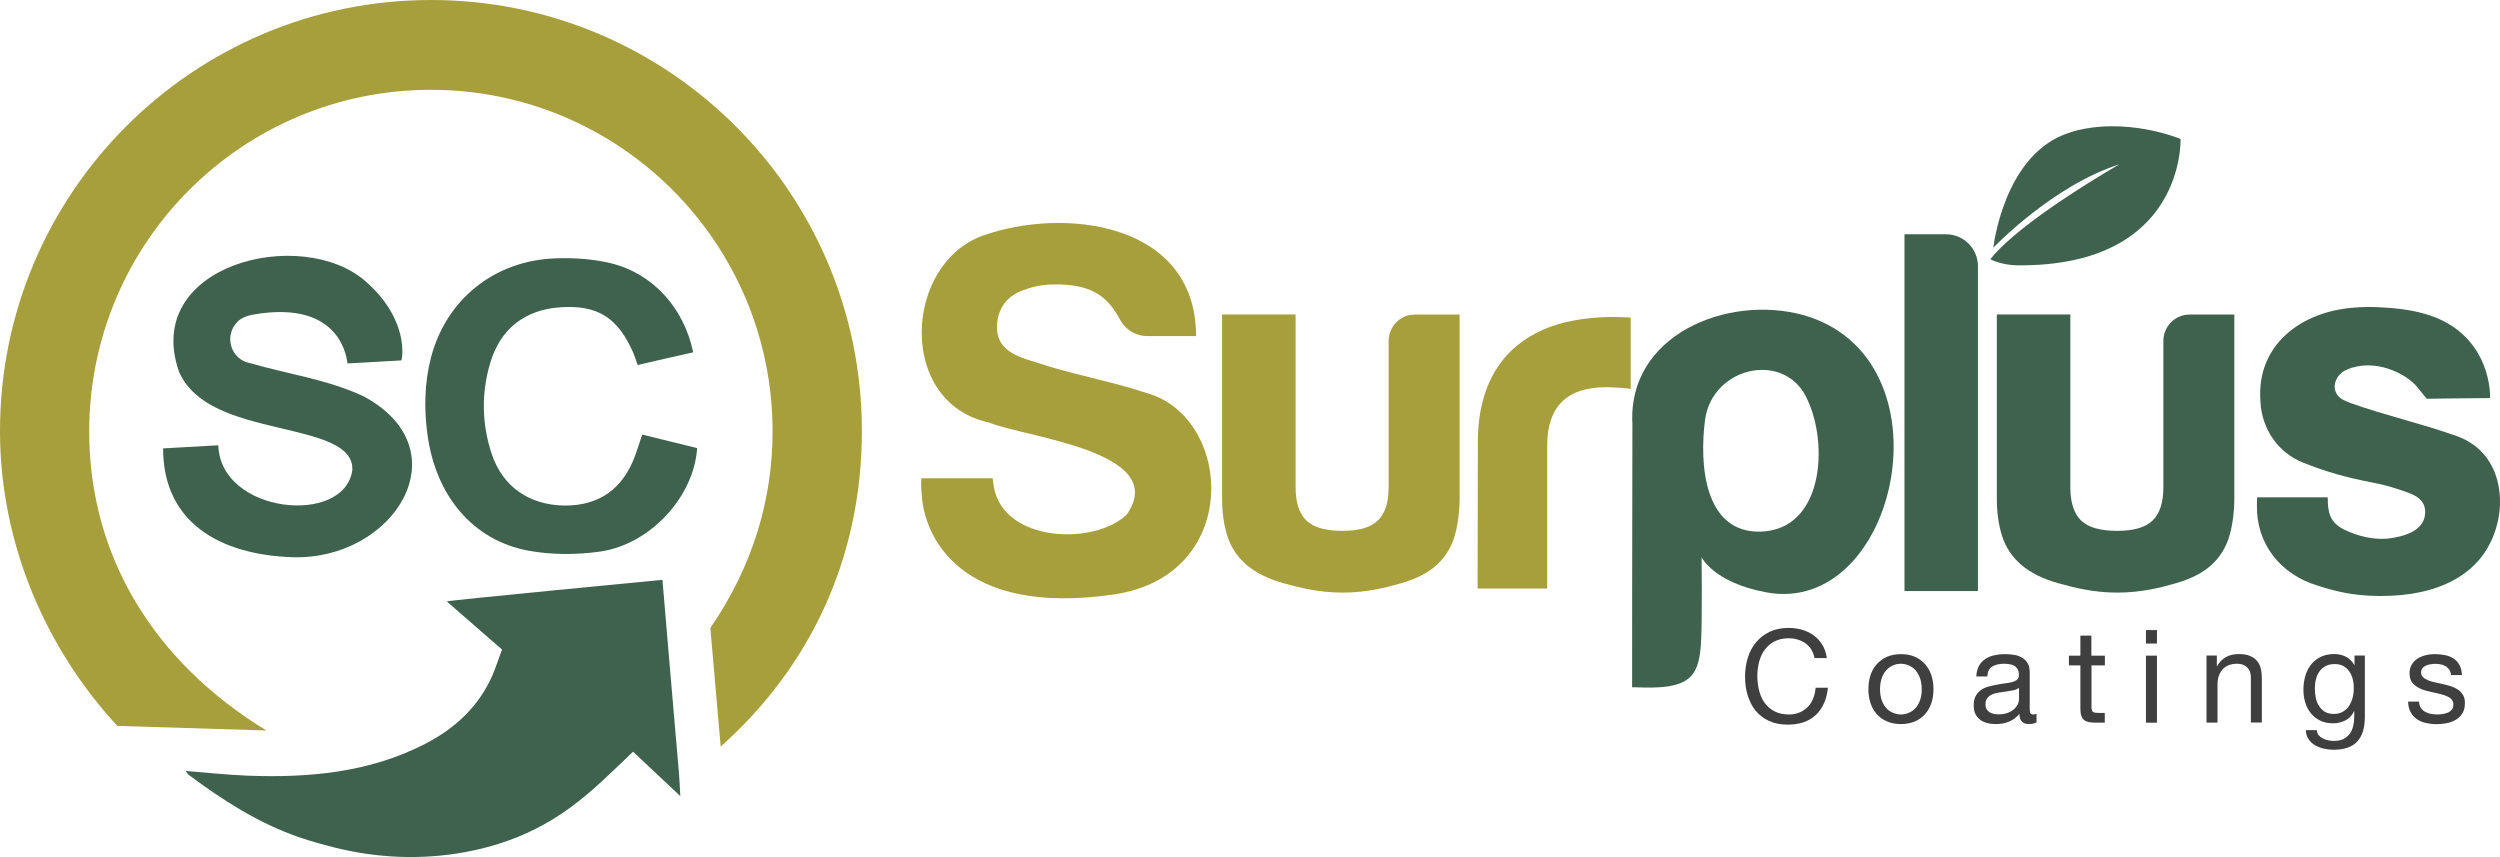
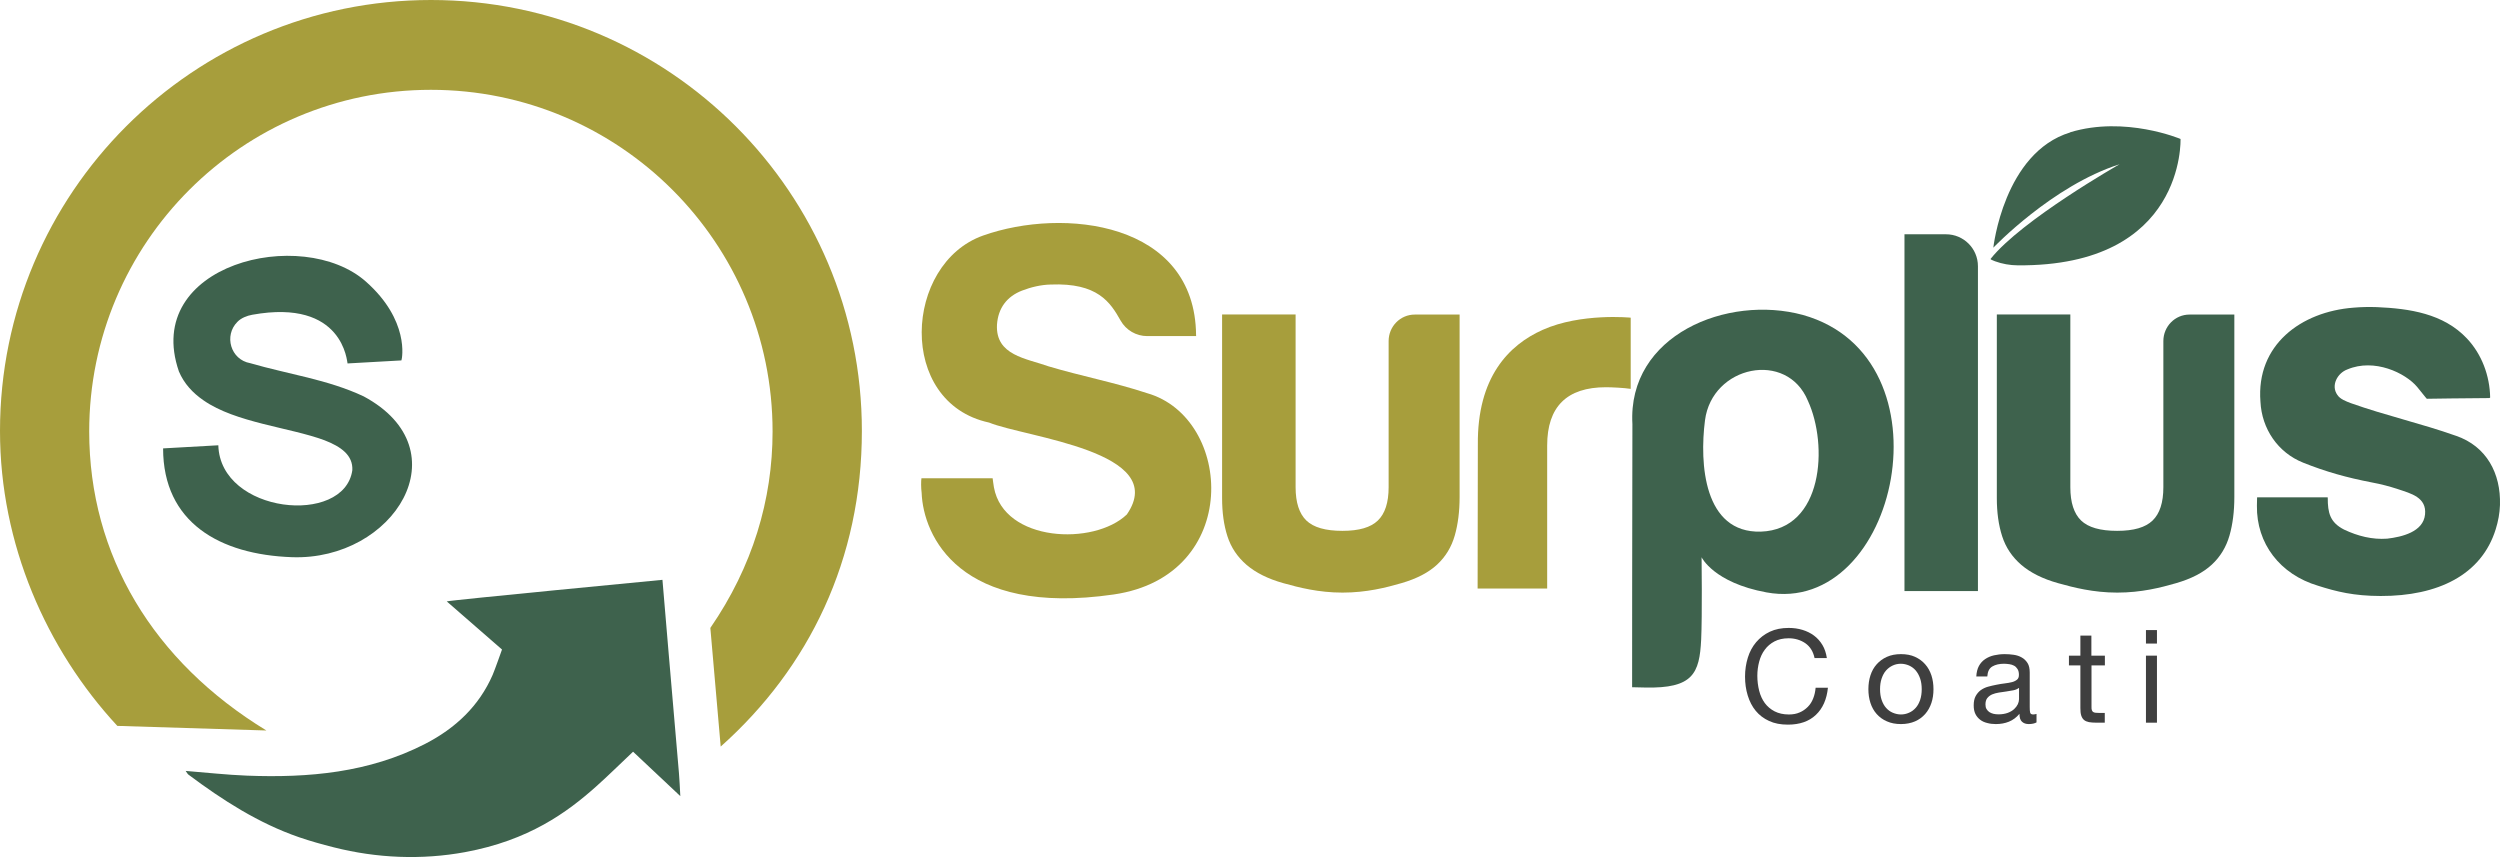
<svg xmlns="http://www.w3.org/2000/svg" id="Layer_2" viewBox="0 0 2564.91 879.29">
  <g id="Layer_2-2">
    <path d="M477.3,874.23c-44.77,8.24-90.82,6.28-134.94-4.92-12.02-3.05-23.96-6.34-35.64-10.37-41.57-14.36-78.33-38-113.4-64.2-.87-.65-1.38-1.8-2.84-3.8,21.66,1.71,42.23,4.05,62.87,4.84,63.22,2.44,125.26-3.02,182.72-32.53,31.44-16.15,55.49-39.04,69.35-70.79,2.14-4.89,9.62-26.07,9.62-26.07,0,0-40.77-35.47-56.69-49.37,3.31-1.23,221.3-22.13,221.3-22.13,0,0,11.6,137.82,16.94,198.43.63,7.17.86,14.38,1.39,23.47-16.97-15.95-32.51-30.57-48.47-45.57-13.57,12.82-25.28,24.4-37.54,35.37-30.18,27-69.5,55.62-134.67,67.62Z" fill="#3e624d" stroke-width="0" />
    <path d="M1745.77,571.71s.73,60.12-.43,84.38c-1.67,35.01-8.52,50.34-57.33,49.29-7.53-.16-13.52-.31-13.52-.31,0,0,.03-183.66.3-269.95-5.15-91.49,97.45-133.09,174.93-112,155.41,43.74,97.72,309.48-37.4,284.64-54.15-9.96-66.55-36.04-66.55-36.04ZM1749.26,431.23c-5.72,44.39-1.32,115.82,57.27,114.21,64.08-2.14,69.25-88.76,48.35-134.18-21.49-52.19-98.38-36.22-105.62,19.97Z" fill="#3e624d" stroke-width="0" />
-     <path d="M658.84,445.84c19.38,4.78,37.99,9.36,56.37,13.89-3,49.44-47.82,98.7-99.42,106.14-23.94,3.45-49.48,3.47-73.23-.83-57.72-10.46-95.9-56.9-104.13-120.11-3.38-25.93-2.92-51.51,3.43-76.81,15.11-60.27,64.89-100.88,128.1-103.07,18.74-.65,38.19.57,56.35,4.93,43.29,10.4,75.24,45.59,84.88,91.47-17.4,3.81-57.01,13.05-57.01,13.05,0,0-3.14-9.5-4.1-11.72-16.04-36.99-36.73-50.08-75.08-47.53-36.82,2.45-61.88,22.36-72.22,57.64-9.12,31.1-8.43,62.26,1.7,92.86,11.1,33.54,38.71,52.57,74.6,52.9,35.47.32,59.9-16.87,72.52-51.18,2.47-6.72,4.58-13.58,7.27-21.62Z" fill="#3e624d" stroke-width="0" />
    <path d="M1582.7,338.43c-34.67,15.49-67.19,48.49-66.48,117.83,0-7.03-.24,147.58-.24,147.58h71.36v-146.74c0-39.79,20.13-59.81,60.28-59.81,5.96,0,18.39.6,25.42,1.67v-73.03s-51.03-5.12-90.35,12.51Z" fill="#a79e3c" stroke-width="0" />
    <path d="M442.18,0C198.01,0,0,198.01,0,442.18c0,115.94,47.38,223.71,120.38,302.56l152.93,4.72c-116.11-70.8-181.79-179.76-181.79-306.75,0-193.61,156.95-350.56,350.56-350.56s350.56,156.95,350.56,350.56c0,70.01-20.55,138.63-63.85,201.53l10.62,121.72c90.89-80.99,144.84-192.44,144.84-323.77C884.37,198.01,686.36,0,442.18,0Z" fill="#a79e3c" stroke-width="0" />
    <path d="M1852.24,659.94c-4.87-3.32-10.63-5.09-17.16-5.09-5.65,0-10.52,1.11-14.51,3.21-3.99,2.1-7.42,4.98-9.97,8.53-2.66,3.54-4.54,7.64-5.76,12.29-1.22,4.65-1.88,9.41-1.88,14.4,0,5.43.66,10.52,1.88,15.39,1.22,4.87,3.21,9.08,5.76,12.62,2.66,3.54,5.98,6.42,10.08,8.53,4.1,2.1,8.97,3.21,14.62,3.21,4.21,0,7.86-.66,11.07-2.1,3.21-1.33,5.98-3.32,8.42-5.76,2.44-2.44,4.21-5.32,5.54-8.75s2.1-6.98,2.44-10.85h12.62c-1.22,11.96-5.32,21.26-12.4,27.91-6.98,6.64-16.61,9.97-28.68,9.97-7.42,0-13.84-1.22-19.27-3.76-5.54-2.55-10.08-5.98-13.73-10.41-3.65-4.43-6.31-9.63-8.19-15.72-1.88-6.09-2.77-12.51-2.77-19.38s1-13.4,2.88-19.49,4.76-11.41,8.53-15.84c3.77-4.43,8.42-8.08,14.06-10.74,5.65-2.66,12.07-3.88,19.38-3.88,4.98,0,9.63.66,14.06,1.99,4.43,1.33,8.42,3.32,11.85,5.87,3.43,2.55,6.31,5.76,8.64,9.63,2.33,3.88,3.76,8.31,4.54,13.4h-12.62c-1.44-6.75-4.54-11.74-9.41-15.17h0Z" fill="#3f3f3f" stroke-width="0" />
    <path d="M1919,692.93c1.44-4.43,3.54-8.19,6.42-11.41,2.88-3.21,6.31-5.76,10.52-7.64,4.21-1.88,8.97-2.77,14.4-2.77s10.3.89,14.4,2.77c4.1,1.88,7.64,4.43,10.41,7.64,2.88,3.21,4.98,7.09,6.42,11.41,1.44,4.43,2.1,9.08,2.1,14.17s-.66,9.74-2.1,14.06-3.54,8.08-6.42,11.41c-2.88,3.21-6.31,5.76-10.41,7.53s-8.97,2.77-14.4,2.77-10.19-.89-14.4-2.77c-4.21-1.77-7.64-4.32-10.52-7.53-2.88-3.21-4.98-6.98-6.42-11.41s-2.1-9.08-2.1-14.06.66-9.74,2.1-14.17ZM1930.52,718.18c1.11,3.21,2.66,5.98,4.54,8.08,1.99,2.21,4.21,3.88,6.87,4.98,2.66,1.11,5.43,1.77,8.31,1.77s5.65-.55,8.31-1.77c2.66-1.11,4.87-2.77,6.87-4.98,1.99-2.21,3.43-4.87,4.54-8.08,1.11-3.21,1.66-6.98,1.66-11.07s-.55-7.86-1.66-11.07c-1.11-3.21-2.66-5.98-4.54-8.19s-4.21-3.88-6.87-5.09c-2.66-1.11-5.43-1.77-8.31-1.77s-5.65.55-8.31,1.77c-2.66,1.22-4.87,2.88-6.87,5.09-1.99,2.21-3.43,4.98-4.54,8.19-1.11,3.21-1.66,6.98-1.66,11.07s.55,7.86,1.66,11.07Z" fill="#3f3f3f" stroke-width="0" />
    <path d="M2089.51,741.1c-1.99,1.11-4.65,1.77-8.08,1.77-2.88,0-5.2-.78-6.98-2.44-1.77-1.66-2.55-4.32-2.55-8.08-3.1,3.76-6.75,6.42-10.85,8.08-4.1,1.66-8.53,2.44-13.4,2.44-3.1,0-6.09-.33-8.86-1.11-2.77-.66-5.2-1.77-7.2-3.32s-3.65-3.43-4.87-5.87c-1.22-2.44-1.77-5.43-1.77-8.86,0-3.88.66-7.09,1.99-9.52s3.1-4.54,5.2-6.09c2.21-1.55,4.65-2.77,7.42-3.54s5.65-1.44,8.53-1.99c3.1-.66,6.09-1.11,8.86-1.44,2.77-.33,5.2-.78,7.42-1.33,2.1-.55,3.76-1.44,5.09-2.55s1.88-2.77,1.88-4.87c0-2.44-.44-4.43-1.44-5.98s-2.1-2.66-3.54-3.43-3.1-1.33-4.87-1.55-3.65-.44-5.43-.44c-4.76,0-8.75.89-11.96,2.77-3.21,1.88-4.87,5.2-5.2,10.3h-11.29c.22-4.21,1.11-7.86,2.66-10.74,1.55-2.88,3.76-5.32,6.42-7.09s5.65-3.1,9.08-3.88c3.43-.78,7.09-1.22,10.96-1.22,3.1,0,6.2.22,9.19.66,3.1.44,5.87,1.33,8.31,2.77,2.44,1.33,4.43,3.32,5.98,5.76,1.55,2.44,2.21,5.76,2.21,9.63v35.32c0,2.66.11,4.65.44,5.87.33,1.22,1.33,1.88,3.1,1.88,1,0,2.1-.22,3.43-.55v8.75l.11-.11ZM2071.13,705.89c-1.44,1.11-3.32,1.88-5.54,2.33-2.33.44-4.76.89-7.2,1.22-2.55.33-5.09.66-7.64,1.11-2.55.44-4.87,1-6.87,1.88-1.99.89-3.65,2.1-4.98,3.76s-1.88,3.88-1.88,6.64c0,1.88.33,3.43,1.11,4.65.78,1.33,1.77,2.33,2.88,3.1,1.22.78,2.55,1.33,4.21,1.77,1.55.33,3.32.55,5.09.55,3.76,0,6.87-.55,9.63-1.55,2.66-1,4.87-2.33,6.53-3.88s2.88-3.21,3.76-4.98c.78-1.77,1.22-3.54,1.22-5.09v-11.52h-.33Z" fill="#3f3f3f" stroke-width="0" />
    <path d="M2159.54,672.67v9.97h-13.73v42.63c0,1.33,0,2.44.33,3.21.22.78.66,1.44,1.22,1.88s1.44.78,2.55.89c1.11.11,2.55.22,4.32.22h5.2v9.97h-8.64c-2.88,0-5.43-.22-7.53-.55-2.1-.44-3.76-1.11-5.09-2.21-1.33-1.11-2.21-2.55-2.88-4.54-.66-1.99-.89-4.54-.89-7.75v-43.74h-11.74v-9.97h11.74v-20.6h11.29v20.6h13.84Z" fill="#3f3f3f" stroke-width="0" />
    <path d="M2201.67,660.27v-13.84h11.29v13.84h-11.29ZM2212.96,672.67v68.77h-11.29v-68.77h11.29Z" fill="#3f3f3f" stroke-width="0" />
-     <path d="M2274.4,672.67v10.85h.22c4.65-8.31,12.18-12.51,22.37-12.51,4.54,0,8.31.66,11.29,1.88,2.99,1.22,5.43,2.99,7.31,5.2s3.21,4.87,3.88,7.86c.78,3.1,1.11,6.42,1.11,10.19v45.18h-11.29v-46.51c0-4.21-1.22-7.64-3.76-10.08-2.44-2.44-5.87-3.76-10.19-3.76-3.43,0-6.42.55-8.97,1.55s-4.65,2.55-6.31,4.54c-1.66,1.99-2.99,4.21-3.76,6.87-.89,2.66-1.22,5.43-1.22,8.53v38.87h-11.29v-68.77h10.63v.11Z" fill="#3f3f3f" stroke-width="0" />
-     <path d="M2418.38,760.81c-5.09,5.54-13.18,8.42-24.25,8.42-3.21,0-6.42-.33-9.74-1.11-3.32-.66-6.31-1.88-9.08-3.43s-4.98-3.65-6.75-6.2c-1.77-2.55-2.77-5.76-2.88-9.41h11.29c0,1.99.78,3.76,1.88,5.2,1.22,1.44,2.66,2.55,4.43,3.43,1.77.89,3.65,1.55,5.65,1.88,1.99.44,3.99.55,5.87.55,3.76,0,6.87-.66,9.41-1.88s4.65-3.1,6.42-5.32,2.88-4.98,3.65-8.19c.78-3.21,1.11-6.64,1.11-10.52v-4.54h-.22c-1.99,4.21-4.87,7.42-8.86,9.41s-8.08,2.99-12.51,2.99c-5.09,0-9.63-.89-13.4-2.77-3.76-1.88-6.98-4.32-9.52-7.53-2.55-3.1-4.54-6.87-5.76-11.07-1.33-4.21-1.88-8.64-1.88-13.4,0-4.1.55-8.31,1.55-12.51,1-4.21,2.88-8.19,5.32-11.74,2.44-3.54,5.76-6.42,9.86-8.64s9.08-3.43,15.06-3.43c4.32,0,8.31,1,11.96,2.88,3.65,1.88,6.42,4.76,8.53,8.53h.11v-9.86h10.63v62.9c0,11.29-2.55,19.71-7.75,25.25l-.11.11ZM2403.99,729.92c2.66-1.55,4.76-3.54,6.31-6.09s2.77-5.43,3.54-8.53c.78-3.21,1.11-6.42,1.11-9.52s-.33-5.98-1.11-8.86c-.66-2.88-1.88-5.54-3.43-7.86s-3.54-4.21-6.09-5.65c-2.44-1.44-5.54-2.1-9.08-2.1s-6.75.66-9.3,2.1c-2.55,1.33-4.65,3.21-6.31,5.54-1.66,2.33-2.88,4.98-3.54,7.97-.78,2.99-1.11,6.2-1.11,9.41s.33,6.2.89,9.3c.55,3.1,1.66,5.87,3.21,8.42,1.55,2.55,3.54,4.54,5.98,6.09,2.44,1.55,5.54,2.33,9.3,2.33s6.87-.78,9.52-2.33l.11-.22Z" fill="#3f3f3f" stroke-width="0" />
-     <path d="M2483.61,726.04c1.11,1.77,2.44,3.1,4.21,4.1,1.77,1,3.65,1.77,5.87,2.21s4.43.66,6.75.66c1.77,0,3.65-.11,5.54-.44,1.99-.22,3.76-.78,5.43-1.44,1.66-.66,2.99-1.77,4.1-3.1,1.11-1.33,1.55-3.1,1.55-5.2,0-2.88-1.11-5.09-3.32-6.64-2.21-1.55-4.98-2.77-8.31-3.65-3.32-.89-6.98-1.77-10.85-2.55-3.88-.78-7.53-1.77-10.85-3.21-3.32-1.44-6.09-3.32-8.31-5.76s-3.32-5.98-3.32-10.41c0-3.43.78-6.42,2.33-8.86,1.55-2.44,3.54-4.54,5.98-6.09,2.44-1.55,5.2-2.66,8.19-3.43s6.09-1.11,9.08-1.11c3.88,0,7.53.33,10.74,1s6.2,1.77,8.75,3.43,4.54,3.88,6.09,6.64c1.55,2.77,2.44,6.31,2.66,10.41h-11.29c-.22-2.21-.78-4.1-1.77-5.54s-2.21-2.66-3.76-3.54c-1.55-.89-3.21-1.55-4.98-1.88-1.77-.44-3.65-.55-5.54-.55-1.66,0-3.43.11-5.09.44-1.77.22-3.32.78-4.76,1.44s-2.55,1.55-3.43,2.66-1.33,2.55-1.33,4.32c0,1.99.66,3.54,2.1,4.87,1.33,1.33,3.1,2.33,5.2,3.21s4.54,1.55,7.2,2.1,5.32,1.22,7.97,1.77c2.88.66,5.65,1.33,8.31,2.21s5.09,2.1,7.2,3.54c2.1,1.44,3.76,3.32,5.09,5.54,1.33,2.21,1.88,4.98,1.88,8.19,0,4.21-.89,7.64-2.55,10.41-1.77,2.77-3.99,4.98-6.75,6.64-2.77,1.66-5.98,2.88-9.41,3.54-3.54.66-6.98,1-10.41,1-3.76,0-7.42-.44-10.96-1.22-3.43-.78-6.53-2.1-9.19-3.88-2.66-1.77-4.76-4.21-6.42-7.2-1.66-2.99-2.44-6.53-2.66-10.85h11.29c0,2.44.66,4.54,1.77,6.31v-.11Z" fill="#3f3f3f" stroke-width="0" />
    <path d="M1953.92,606.42V240.37h42.6c18.1,0,32.77,14.67,32.77,32.77v333.28h-75.37Z" fill="#3e624d" stroke-width="0" />
    <path d="M2124,135.84c-68.27,20.85-78.92,118.28-78.92,118.28,0,0,60.51-63.55,129.48-85.59,0,0-100.62,57.24-132.26,97.06-.39.49,1.68,1.44,4.5,2.47,7.45,2.72,15.32,4.11,23.25,4.17,172.23,1.31,167.09-129.66,167.09-129.66,0,0-56.78-24.01-113.25-6.85l.12.12Z" fill="#3e624d" stroke-width="0" />
    <path d="M2124.09,322.73v177.17c0,15.62,3.73,27.09,11.06,34.15,7.33,7.06,19.63,10.58,36.91,10.58s29.08-3.53,36.41-10.58c7.33-7.06,11.06-18.4,11.06-34.15v-150c0-15,12-27.17,26.79-27.17h46.03v187.25c0,14.49-1.62,27.72-4.97,39.44-3.36,11.72-9.32,21.67-18.14,29.86-8.82,8.19-21,14.49-36.66,19.03-15.66,4.54-35.79,9.68-60.39,9.68s-44.86-5.27-60.64-9.68c-15.78-4.41-28.33-10.71-37.78-18.78-9.32-8.06-15.91-17.77-19.63-29.36-3.73-11.59-5.47-24.57-5.47-39.19v-188.38h75.55l-.12.13Z" fill="#3e624d" stroke-width="0" />
    <path d="M1329.24,322.73v177.17c0,15.62,3.73,27.09,11.06,34.15,7.33,7.06,19.63,10.58,36.91,10.58s29.08-3.53,36.41-10.58c7.33-7.06,11.06-18.4,11.06-34.15v-150c0-15,12-27.17,26.79-27.17h46.03v187.25c0,14.49-1.62,27.72-4.97,39.44-3.36,11.72-9.32,21.67-18.14,29.86-8.82,8.19-21,14.49-36.66,19.03-15.66,4.54-35.79,9.68-60.39,9.68s-44.86-5.27-60.64-9.68c-15.78-4.41-28.33-10.71-37.78-18.78-9.32-8.06-15.91-17.77-19.63-29.36-3.73-11.59-5.47-24.57-5.47-39.19v-188.38h75.55l-.12.13Z" fill="#a79e3c" stroke-width="0" />
    <path d="M2519.52,447.04c-35.35-12.54-72.23-20.81-107.56-33.39-4.91-1.89-11.02-4.02-13.94-8.53-6.81-9.58.04-22.4,10.38-26.14,27.53-11.61,59.37,3.51,71.55,18.04,2.5,3.04,6.49,8.19,8.63,10.68.73.88.96,1.22,1.25,1.43,1.31-.02,43.91-.66,63.88-.72.54-.03.94-.2,1.11-.61-.38-22.21-8.54-44.29-23.77-60.46-24.16-25.74-59.13-30.8-92.59-32.25-7.98-.27-15.99-.13-23.93.57-53.86,4.13-99.93,38.28-95.39,96.44,1.36,27.78,17.78,52.16,43.83,62.58,23.23,9.29,44.4,15.24,70.78,20.35,9.1,1.68,17.93,4,26.68,6.89,13.02,4.39,29.34,8.3,27.59,25.83-1.71,18.01-23.84,23.14-38.85,24.9-15.17,1.12-30.13-2.6-44.3-9.34-14.33-7.36-16.72-17.15-16.67-32.49-.03-.27,0-.4-.09-.55-.15-.08-1.13-.01-2.8-.04-13.03,0-67.15,0-69.49,0-.07.01-.1.08-.13.32-.11,2.32-.18,5.84-.17,8.33-.53,38.73,23.57,70.37,62.7,82.07,19.1,6.07,36.63,10.46,64.23,10.52,58.76.15,103.59-21.65,118.09-68.56,2.5-8.08,4.09-16.43,4.35-24.88.98-32.28-13.73-60.16-45.19-70.95l-.15-.05Z" fill="#3e624d" stroke-width="0" />
    <path d="M373.11,406.66c-36.77-17.32-77.68-22.78-116.44-34.07-20.12-3.57-27.14-28.33-13.1-42.37,3.81-3.98,9.81-6.32,15.27-7.3,93.92-16.9,97.17,49.04,97.73,49.96l55.27-3.11c.83-2.17,8.33-41.19-36.38-80.81-65.5-58.05-229.86-17.8-191.91,92.13,5.3,12.49,14.19,22.07,25.27,29.67,32.91,22.97,88.21,27.68,123.91,40.86,17.32,6.68,29.49,15.48,28.76,30.75-8.12,57.53-135.55,44.69-137.49-25.52l-56.66,3.19c.02,75.95,58.03,108.99,132.16,111.62,104.68,3.72,175.84-110.06,73.61-165Z" fill="#3e624d" stroke-width="0" />
    <path d="M1177.02,403.42c-33.27-11.02-67.58-17.51-101.18-27.55-22.97-8.23-54.6-11.18-52.97-42.75,1.13-16.99,10.2-29,25.71-34.98,9.25-3.57,19.52-6.01,29.39-6.22,48.22-1.95,61.15,18.18,71.72,36.95,5.55,9.86,16.01,15.95,27.33,15.95h50.2c-.02-.31-.05-.61-.09-.94-.93-116.45-136.12-131.45-218.51-102.22-81.19,28.79-88.82,171.4,6.15,191.88,37.46,15.29,186.05,29.57,141.32,94.29-33.71,32.27-126.08,28.47-136.36-27.85-.4-1.91-1.32-9.32-1.32-9.32h-73.03c-.46,2.3-.5,10.16.19,14.96,1.64,44.08,38.86,127.28,197.06,104.29,132.06-19.19,122.61-181.18,34.39-206.5Z" fill="#a79e3c" stroke-width="0" />
  </g>
</svg>